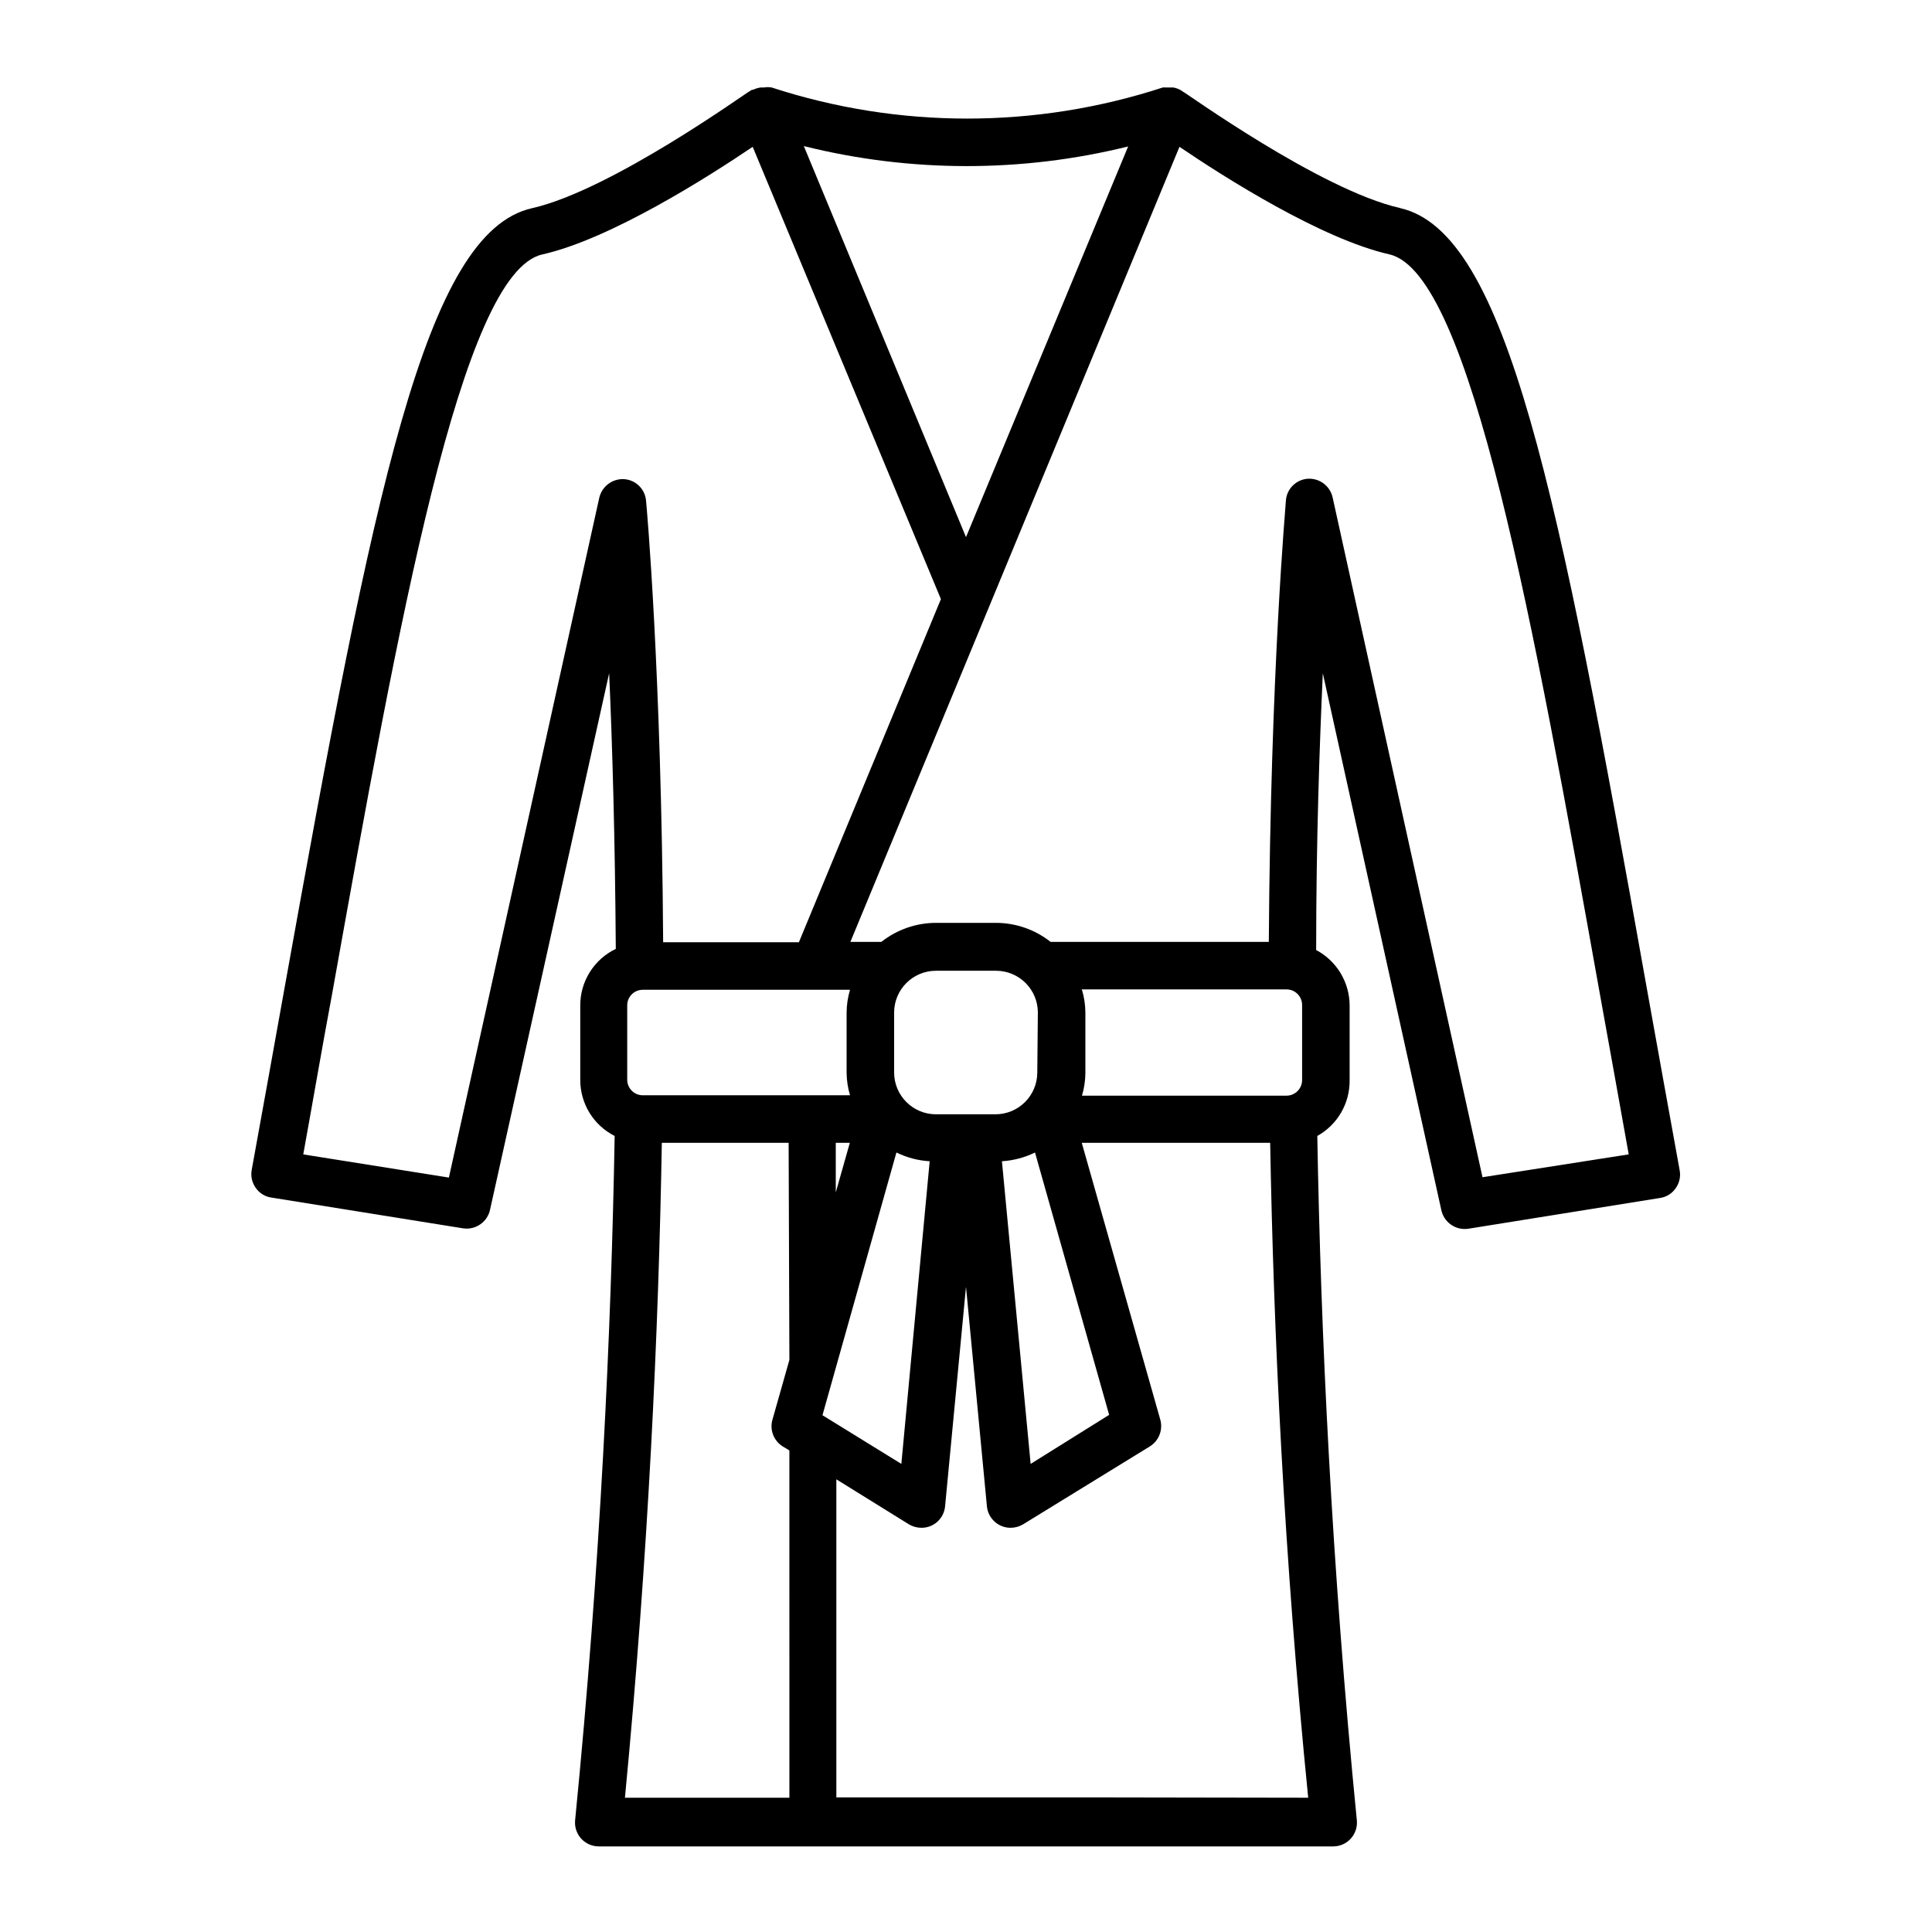
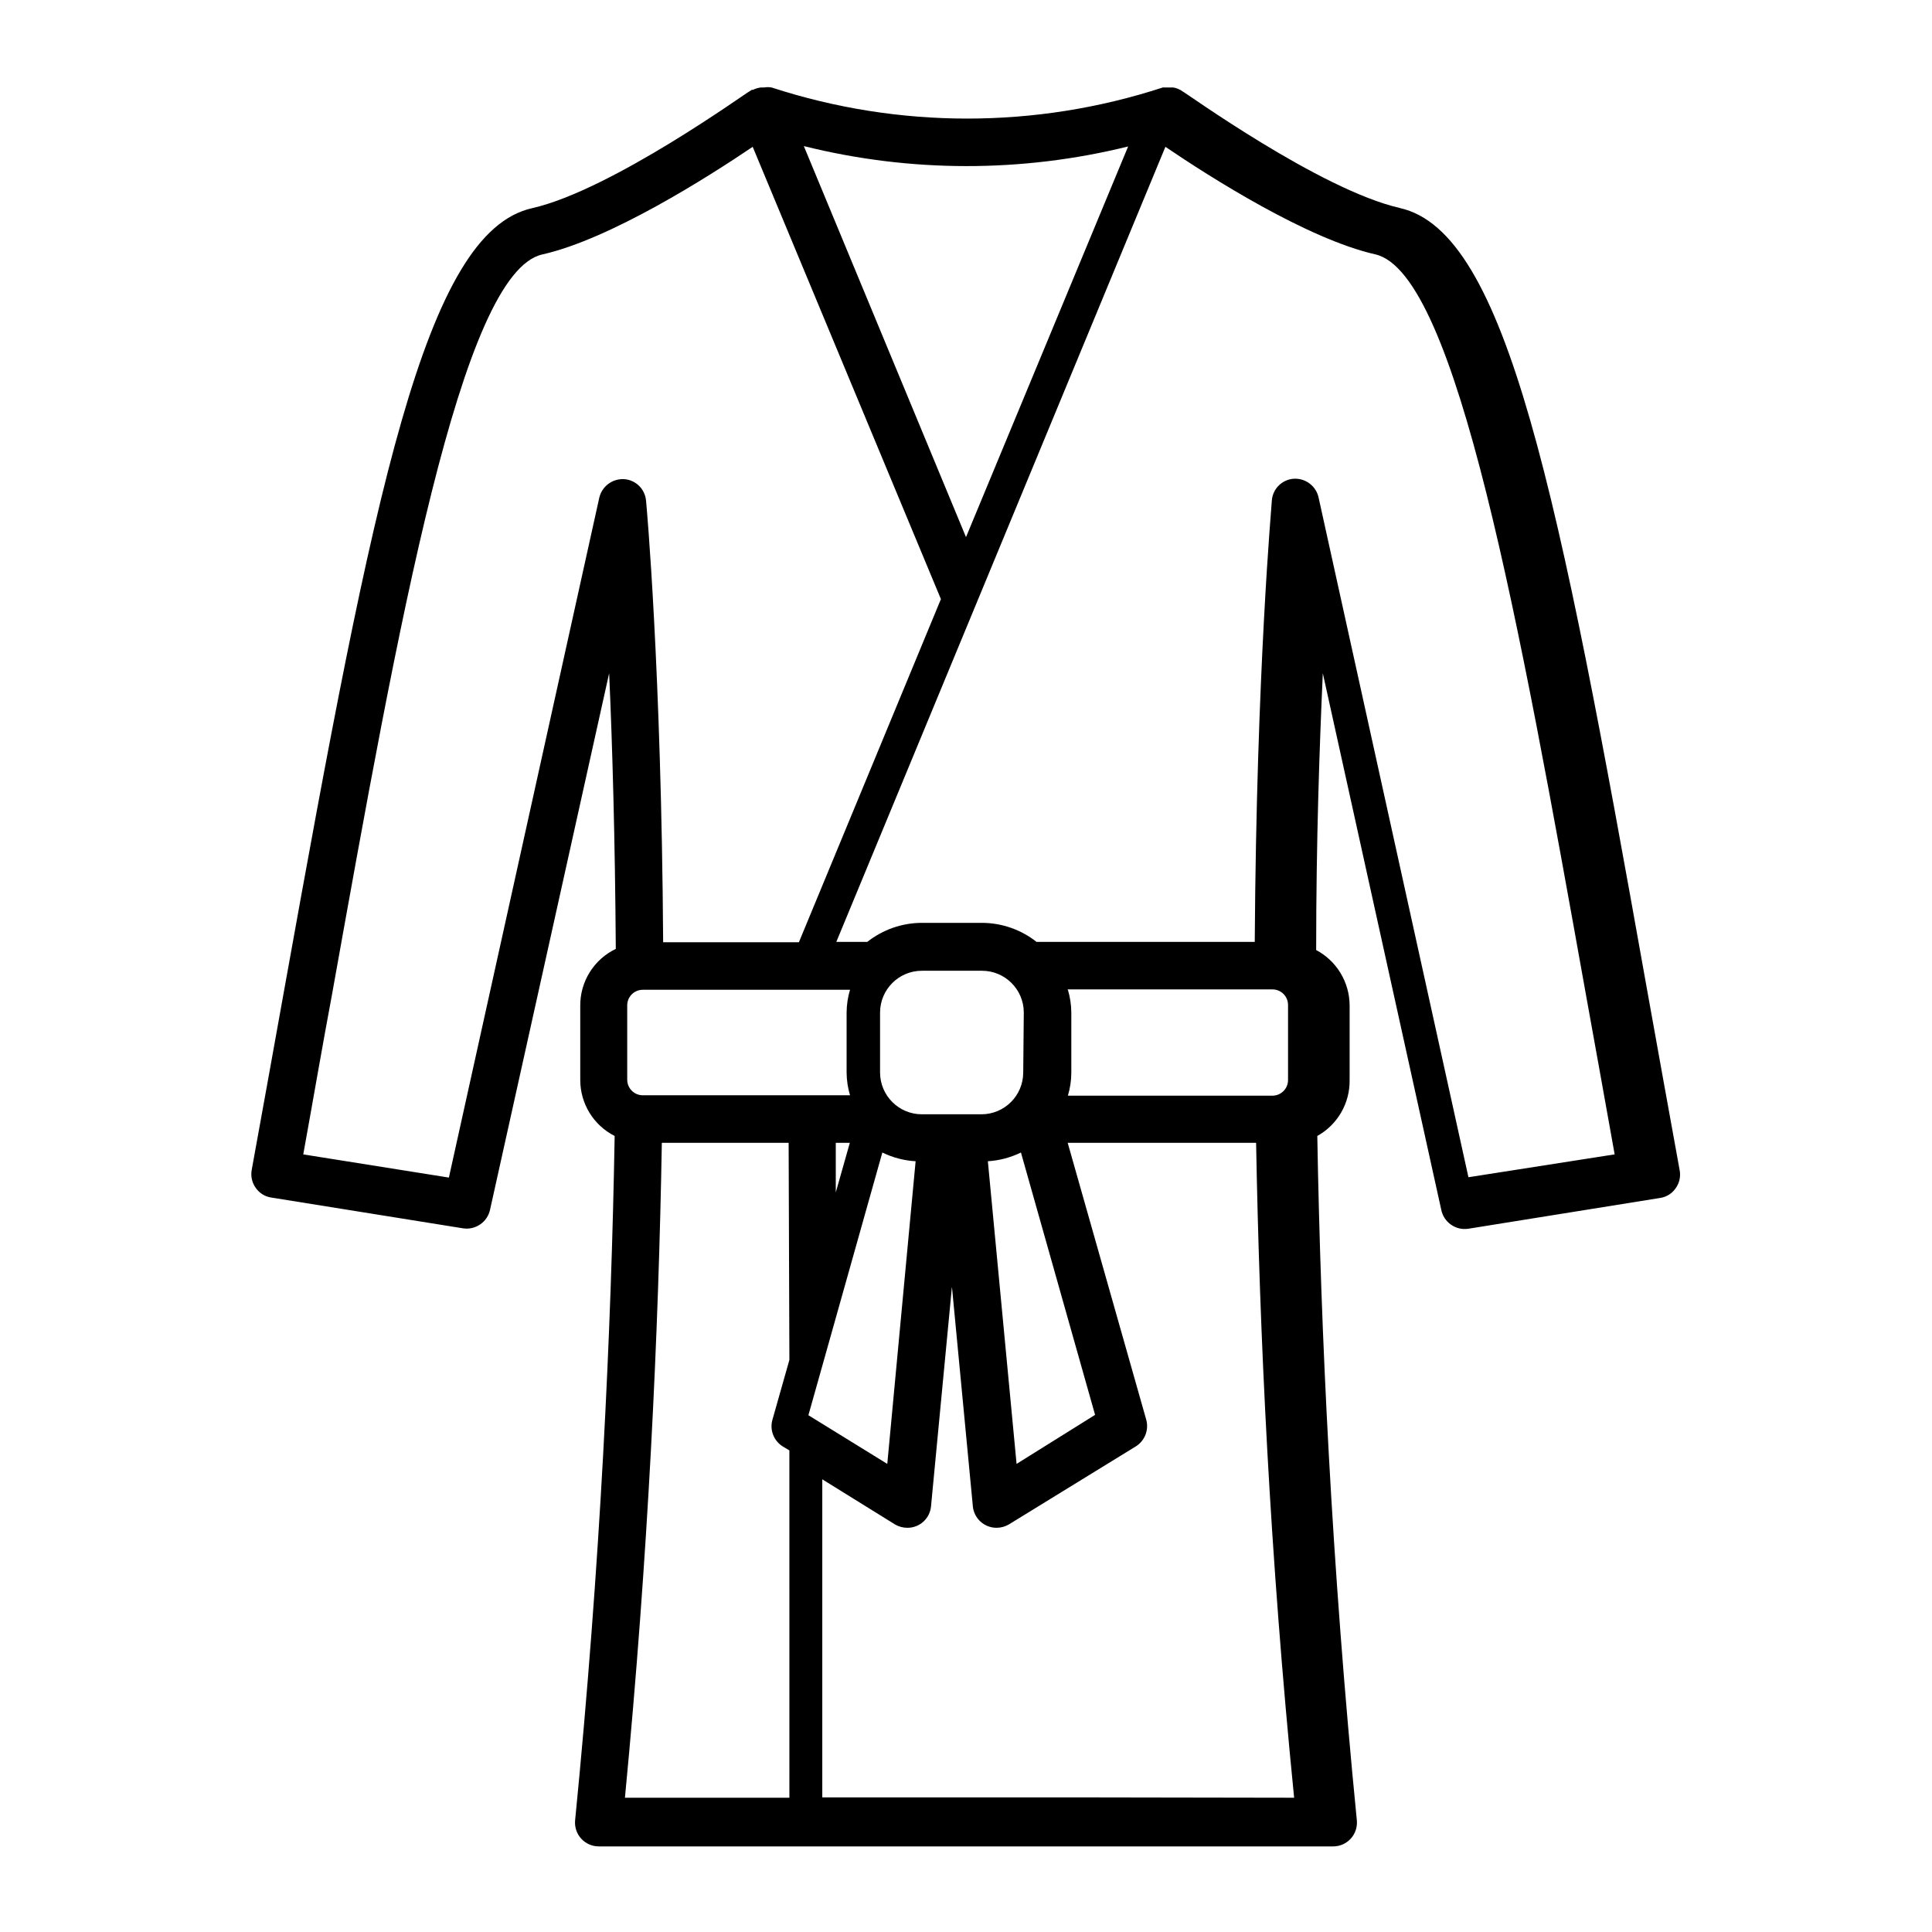
<svg xmlns="http://www.w3.org/2000/svg" fill="#000000" width="800px" height="800px" version="1.1" viewBox="144 144 512 512">
-   <path d="m515.02 199.13c-21.16-4.785-57.234-30.883-57.586-30.883-0.383-0.293-0.809-0.531-1.262-0.707-0.402-0.172-0.824-0.289-1.258-0.352h-2.016c-0.25-0.023-0.504-0.023-0.754 0-33.672 10.984-69.965 10.984-103.64 0-0.68-0.125-1.383-0.125-2.062 0h-0.859c-0.699 0.094-1.379 0.297-2.016 0.605h-0.301l-0.707 0.453c-0.352 0-36.426 26.148-57.586 30.934-28.363 6.398-41.918 75.117-65.496 206.26-2.82 15.719-5.742 31.941-8.766 48.566l0.004 0.004c-0.32 1.672 0.062 3.402 1.055 4.785 0.957 1.398 2.457 2.328 4.133 2.57l50.836 8.16c3.344 0.496 6.492-1.719 7.152-5.039l31.539-142.07c0.855 19.043 1.562 43.73 1.762 73.051v0.004c-2.844 1.359-5.242 3.508-6.91 6.184-1.672 2.676-2.539 5.773-2.508 8.93v19.648c0.004 3.07 0.855 6.078 2.465 8.695 1.609 2.613 3.914 4.731 6.652 6.117-0.906 51.941-3.777 113.51-10.48 181.37-0.168 1.773 0.418 3.535 1.617 4.852 1.199 1.312 2.902 2.059 4.684 2.051h194.57c1.781 0.008 3.481-0.738 4.68-2.051 1.199-1.316 1.789-3.078 1.617-4.852-6.699-67.812-9.574-129.48-10.48-181.37 2.633-1.465 4.82-3.617 6.328-6.223 1.508-2.609 2.281-5.578 2.238-8.59v-19.801c-0.016-3.016-0.848-5.973-2.406-8.555-1.562-2.582-3.797-4.691-6.461-6.106 0-29.422 0.906-54.262 1.762-73.355l31.387 142.18c0.664 3.316 3.809 5.535 7.156 5.039l50.836-8.16h-0.004c1.68-0.242 3.176-1.172 4.133-2.57 0.996-1.383 1.379-3.113 1.059-4.785-3.023-16.625-5.945-32.848-8.766-48.566-23.43-131.5-36.98-200.02-65.344-206.41zm-72.047-16.324-42.973 103.54-42.977-103.63c28.215 7.035 57.719 7.07 85.949 0.098zm-140.16 93.105-39.852 180.16-38.594-6.144c2.621-14.461 5.039-28.617 7.609-42.32 17.633-98.395 34.258-191.45 55.773-196.18 18.035-4.082 43.781-20.453 55.723-28.516l49.879 119.86-37.637 90.934h-35.973c-0.453-72.195-4.434-116.23-4.535-117.04-0.273-3.098-2.785-5.527-5.894-5.691-3.07-0.129-5.801 1.945-6.5 4.938zm50.383 228.48-4.484 15.82c-0.789 2.711 0.324 5.613 2.719 7.106l1.762 1.059 0.004 92.043h-43.582c6.199-64.586 8.918-123.43 9.777-173.56h33.605zm-38.844-70.129c-2.281 0-4.133-1.852-4.133-4.133v-19.699c0-2.281 1.852-4.129 4.133-4.129h54.914c-0.582 1.945-0.887 3.965-0.906 5.996v15.973-0.004c0.016 2.031 0.32 4.051 0.906 5.996zm54.863 12.594-3.727 13.148v-13.148zm12.344 2.57c2.754 1.355 5.754 2.144 8.816 2.316l-7.508 80.207-20.906-12.898zm37.332-21.16c-0.027 6.102-4.981 11.035-11.082 11.035h-15.77c-6.102 0-11.059-4.934-11.086-11.035v-15.969c0.027-6.102 4.984-11.035 11.086-11.035h15.922-0.004c6.102 0 11.059 4.934 11.086 11.035zm19.043 90.688-20.805 12.996-7.609-80.207c3.047-0.188 6.023-0.977 8.766-2.316zm-3.727 101.37-68.566-0.004v-84.285l19.242 11.941c1.008 0.598 2.156 0.91 3.328 0.906 3.242 0.012 5.957-2.461 6.246-5.695l5.543-58.188 5.543 58.191-0.004-0.004c0.312 3.242 3.043 5.711 6.301 5.695 1.152-0.004 2.281-0.316 3.273-0.906l33.605-20.656c2.398-1.488 3.527-4.383 2.769-7.106l-20.809-73.355h49.93c0.906 50.383 3.629 108.97 10.078 173.56zm-3.629-214.12 54.363-0.004c1.094 0 2.144 0.434 2.922 1.211 0.773 0.773 1.207 1.824 1.207 2.922v19.898c0 2.281-1.848 4.133-4.129 4.133h-54.211c0.586-1.945 0.891-3.965 0.906-5.996v-16.07c-0.016-2.031-0.324-4.051-0.906-5.996zm106.3 49.777-39.699-180.07c-0.641-3.066-3.422-5.203-6.551-5.039-3.09 0.188-5.574 2.609-5.844 5.695 0 0.805-4.082 44.84-4.535 117.04h-57.836c-4.121-3.254-9.211-5.027-14.461-5.039h-15.918c-5.25 0.012-10.34 1.785-14.461 5.039h-8.211l87.211-210.7c11.941 8.113 37.633 24.434 55.672 28.516 21.512 5.039 38.137 97.789 55.773 196.18 2.469 13.703 5.039 27.859 7.609 42.32z" />
+   <path d="m515.02 199.13c-21.16-4.785-57.234-30.883-57.586-30.883-0.383-0.293-0.809-0.531-1.262-0.707-0.402-0.172-0.824-0.289-1.258-0.352h-2.016c-0.25-0.023-0.504-0.023-0.754 0-33.672 10.984-69.965 10.984-103.64 0-0.68-0.125-1.383-0.125-2.062 0h-0.859c-0.699 0.094-1.379 0.297-2.016 0.605h-0.301l-0.707 0.453c-0.352 0-36.426 26.148-57.586 30.934-28.363 6.398-41.918 75.117-65.496 206.26-2.82 15.719-5.742 31.941-8.766 48.566l0.004 0.004c-0.32 1.672 0.062 3.402 1.055 4.785 0.957 1.398 2.457 2.328 4.133 2.57l50.836 8.16c3.344 0.496 6.492-1.719 7.152-5.039l31.539-142.07c0.855 19.043 1.562 43.73 1.762 73.051v0.004c-2.844 1.359-5.242 3.508-6.91 6.184-1.672 2.676-2.539 5.773-2.508 8.93v19.648c0.004 3.07 0.855 6.078 2.465 8.695 1.609 2.613 3.914 4.731 6.652 6.117-0.906 51.941-3.777 113.51-10.48 181.37-0.168 1.773 0.418 3.535 1.617 4.852 1.199 1.312 2.902 2.059 4.684 2.051h194.57c1.781 0.008 3.481-0.738 4.68-2.051 1.199-1.316 1.789-3.078 1.617-4.852-6.699-67.812-9.574-129.48-10.48-181.37 2.633-1.465 4.82-3.617 6.328-6.223 1.508-2.609 2.281-5.578 2.238-8.59v-19.801c-0.016-3.016-0.848-5.973-2.406-8.555-1.562-2.582-3.797-4.691-6.461-6.106 0-29.422 0.906-54.262 1.762-73.355l31.387 142.18c0.664 3.316 3.809 5.535 7.156 5.039l50.836-8.16h-0.004c1.68-0.242 3.176-1.172 4.133-2.57 0.996-1.383 1.379-3.113 1.059-4.785-3.023-16.625-5.945-32.848-8.766-48.566-23.43-131.5-36.98-200.02-65.344-206.41zm-72.047-16.324-42.973 103.54-42.977-103.63c28.215 7.035 57.719 7.07 85.949 0.098zm-140.16 93.105-39.852 180.16-38.594-6.144c2.621-14.461 5.039-28.617 7.609-42.32 17.633-98.395 34.258-191.45 55.773-196.18 18.035-4.082 43.781-20.453 55.723-28.516l49.879 119.86-37.637 90.934h-35.973c-0.453-72.195-4.434-116.23-4.535-117.04-0.273-3.098-2.785-5.527-5.894-5.691-3.07-0.129-5.801 1.945-6.5 4.938zm50.383 228.48-4.484 15.82c-0.789 2.711 0.324 5.613 2.719 7.106l1.762 1.059 0.004 92.043h-43.582c6.199-64.586 8.918-123.43 9.777-173.56h33.605zm-38.844-70.129c-2.281 0-4.133-1.852-4.133-4.133v-19.699c0-2.281 1.852-4.129 4.133-4.129h54.914c-0.582 1.945-0.887 3.965-0.906 5.996v15.973-0.004c0.016 2.031 0.32 4.051 0.906 5.996zm54.863 12.594-3.727 13.148v-13.148m12.344 2.57c2.754 1.355 5.754 2.144 8.816 2.316l-7.508 80.207-20.906-12.898zm37.332-21.16c-0.027 6.102-4.981 11.035-11.082 11.035h-15.77c-6.102 0-11.059-4.934-11.086-11.035v-15.969c0.027-6.102 4.984-11.035 11.086-11.035h15.922-0.004c6.102 0 11.059 4.934 11.086 11.035zm19.043 90.688-20.805 12.996-7.609-80.207c3.047-0.188 6.023-0.977 8.766-2.316zm-3.727 101.37-68.566-0.004v-84.285l19.242 11.941c1.008 0.598 2.156 0.91 3.328 0.906 3.242 0.012 5.957-2.461 6.246-5.695l5.543-58.188 5.543 58.191-0.004-0.004c0.312 3.242 3.043 5.711 6.301 5.695 1.152-0.004 2.281-0.316 3.273-0.906l33.605-20.656c2.398-1.488 3.527-4.383 2.769-7.106l-20.809-73.355h49.93c0.906 50.383 3.629 108.97 10.078 173.56zm-3.629-214.12 54.363-0.004c1.094 0 2.144 0.434 2.922 1.211 0.773 0.773 1.207 1.824 1.207 2.922v19.898c0 2.281-1.848 4.133-4.129 4.133h-54.211c0.586-1.945 0.891-3.965 0.906-5.996v-16.07c-0.016-2.031-0.324-4.051-0.906-5.996zm106.3 49.777-39.699-180.07c-0.641-3.066-3.422-5.203-6.551-5.039-3.09 0.188-5.574 2.609-5.844 5.695 0 0.805-4.082 44.84-4.535 117.04h-57.836c-4.121-3.254-9.211-5.027-14.461-5.039h-15.918c-5.25 0.012-10.34 1.785-14.461 5.039h-8.211l87.211-210.7c11.941 8.113 37.633 24.434 55.672 28.516 21.512 5.039 38.137 97.789 55.773 196.18 2.469 13.703 5.039 27.859 7.609 42.32z" />
</svg>